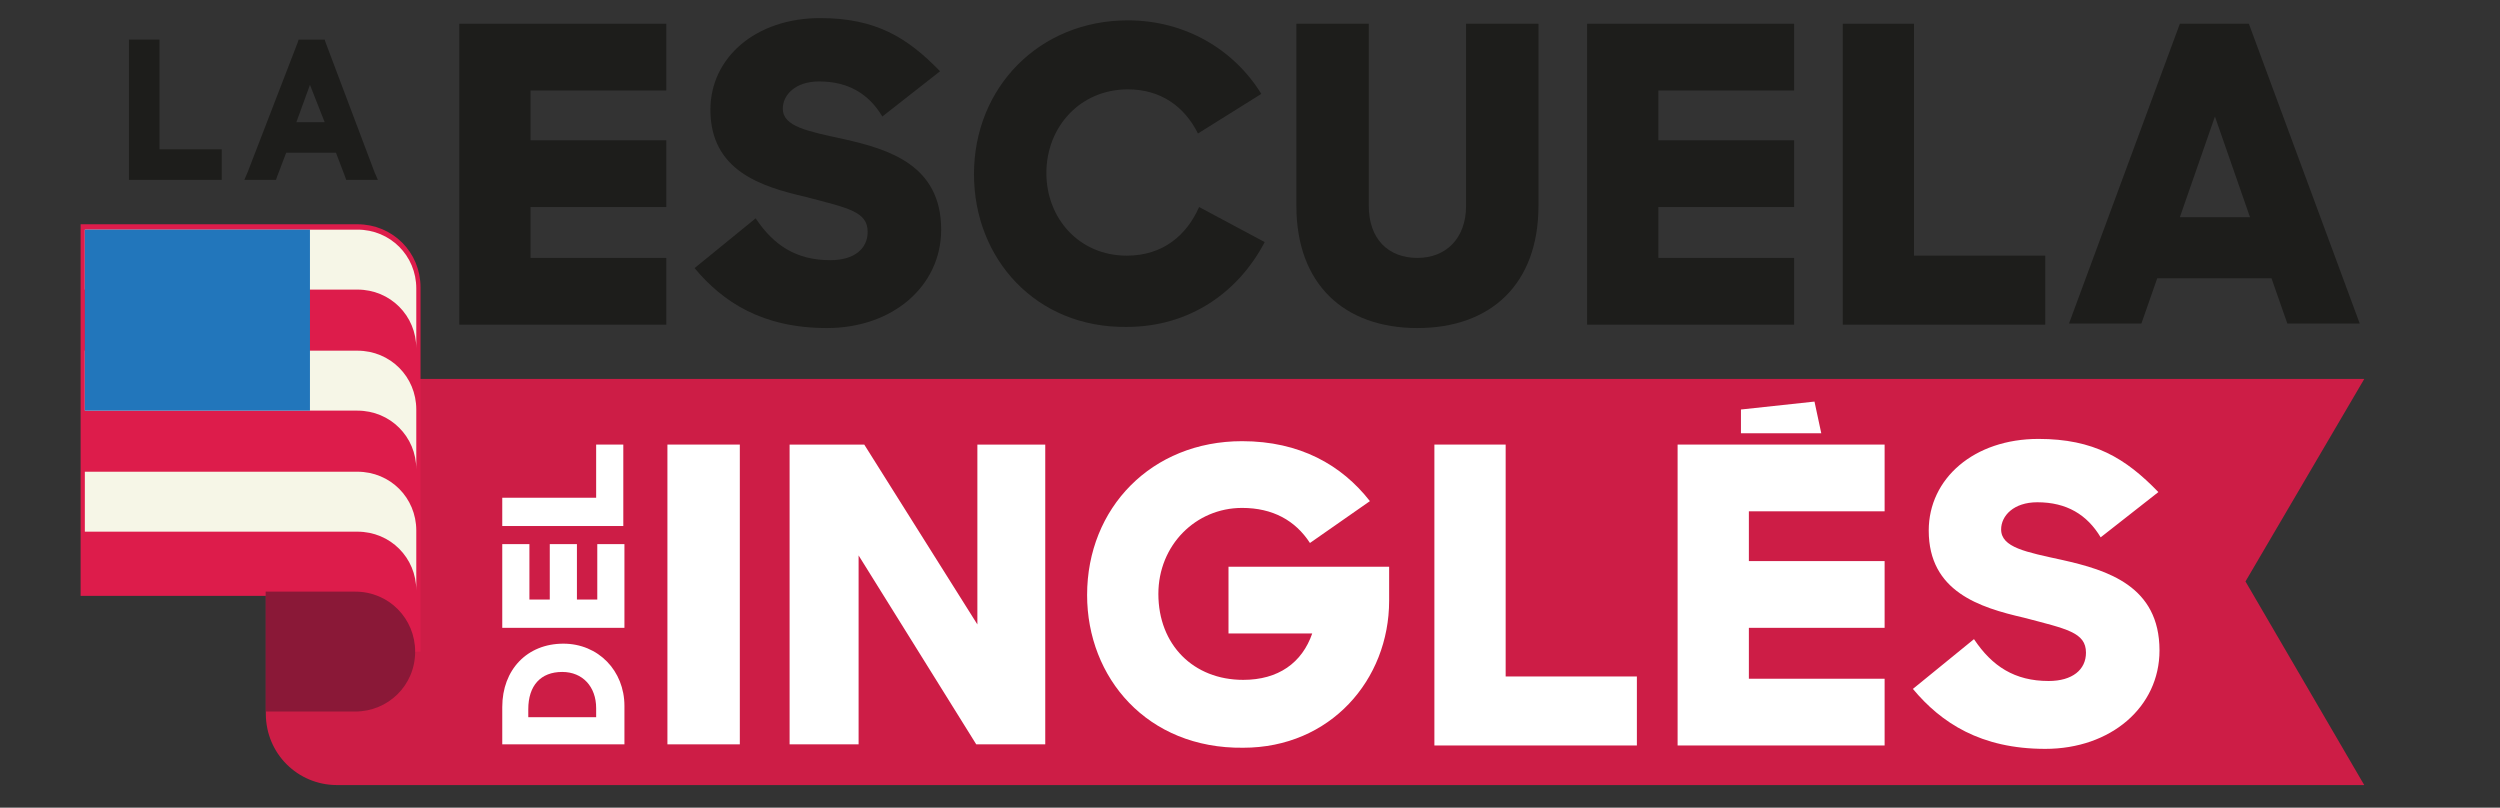
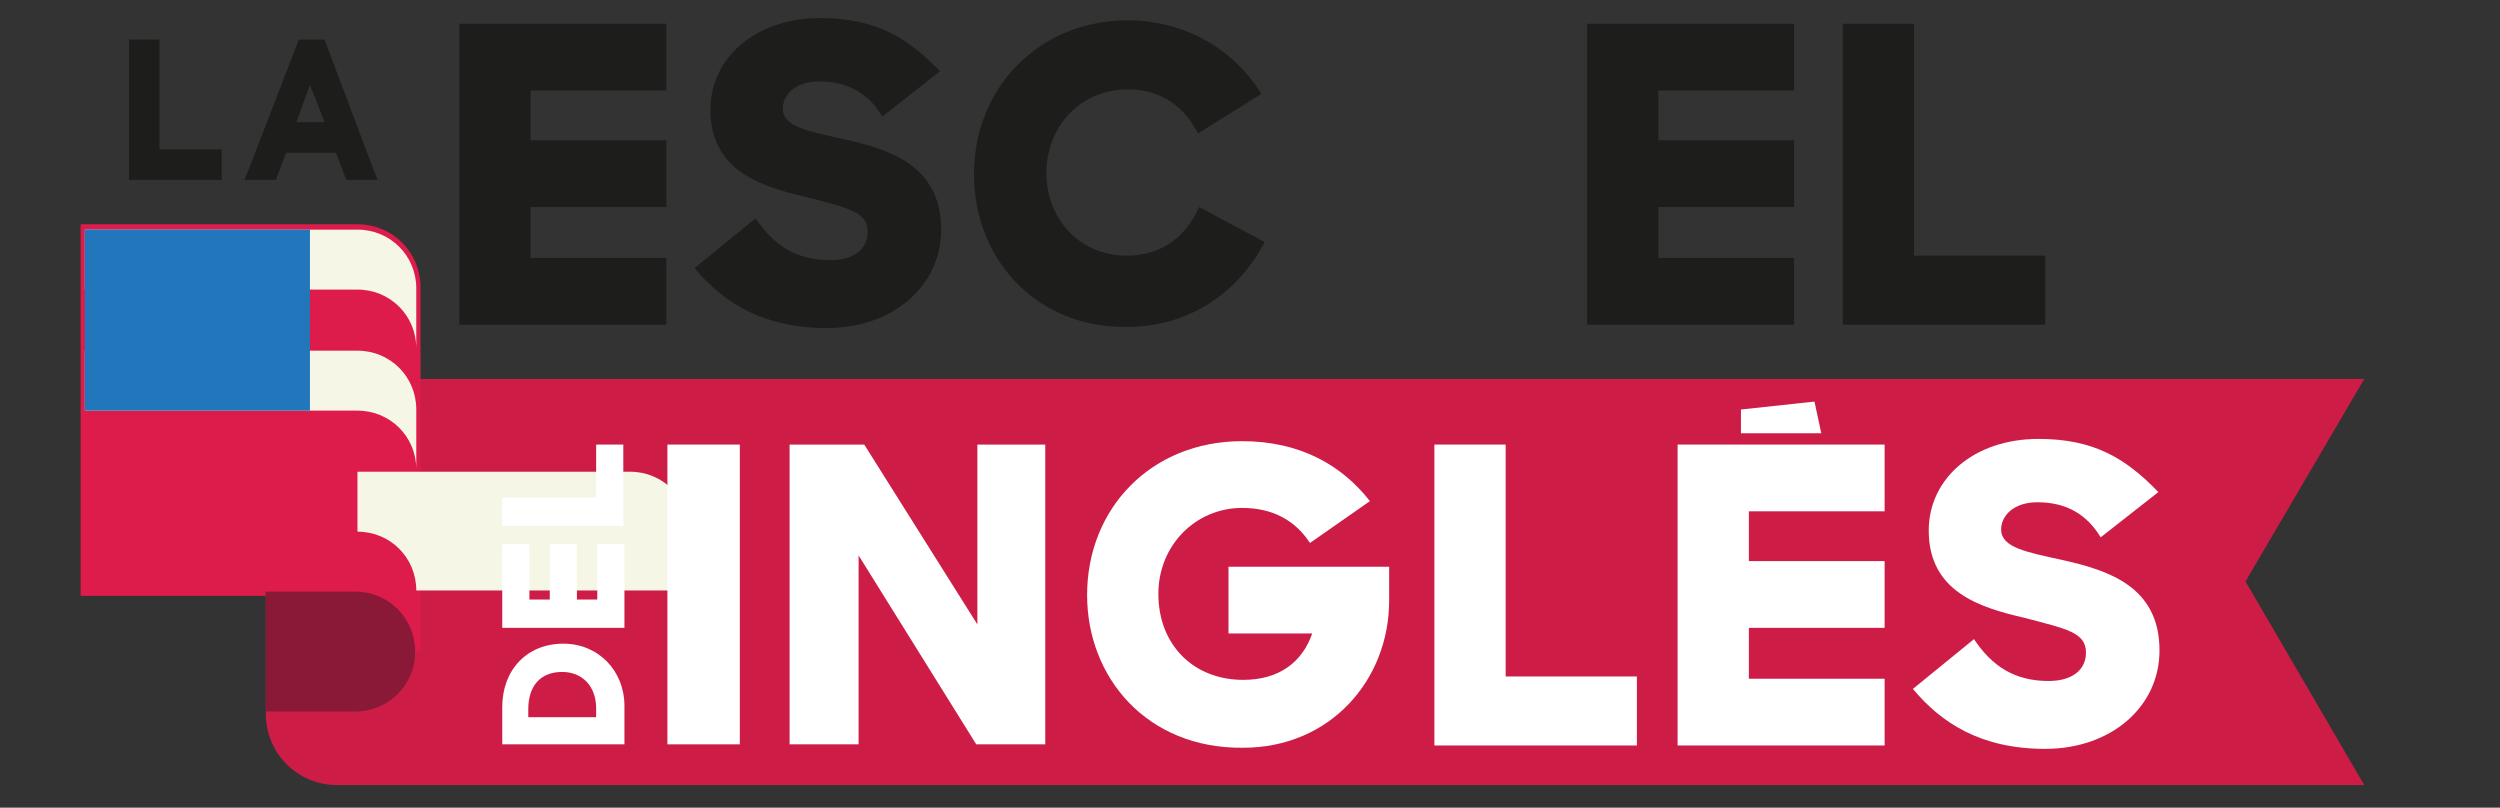
<svg xmlns="http://www.w3.org/2000/svg" version="1.1" id="Capa_1" x="0px" y="0px" viewBox="0 0 221 71.4" style="enable-background:new 0 0 221 71.4;" xml:space="preserve">
  <rect x="0" y="0" width="221" height="71.4" fill="#333333" stroke="none" />
  <style type="text/css">
	.st0{fill:#CD1D46;}
	.st1{fill:#DD1C4B;stroke:#DD1C4B;stroke-width:0.75;stroke-miterlimit:10;}
	.st2{fill:#F6F6E7;}
	.st3{fill:#8A1837;}
	.st4{fill:#2276BB;}
	.st5{fill:#1D1D1B;}
	.st6{fill:#FFFFFF;}
</style>
  <g id="Capa_2_copia">
    <g>
      <g>
        <path class="st0" d="M23.5,33.5H209l-10.5,17.9l10.5,18H29.8c-3.5,0-6.3-2.8-6.3-6.3V33.5z" />
        <g>
          <path class="st1" d="M23.5,52.3h-16V20.2h24.1c2.9,0,5.2,2.3,5.2,5.2v32.2" />
          <path class="st2" d="M36.8,25.5c0-2.9-2.3-5.2-5.2-5.2H7.5v5.3h24.1c2.9,0,5.2,2.3,5.2,5.2V25.5z" />
-           <path class="st2" d="M36.8,52.2c0-2.9-2.3-5.2-5.2-5.2H7.5v-5.3h24.1c2.9,0,5.2,2.3,5.2,5.2V52.2z" />
+           <path class="st2" d="M36.8,52.2c0-2.9-2.3-5.2-5.2-5.2v-5.3h24.1c2.9,0,5.2,2.3,5.2,5.2V52.2z" />
          <path class="st2" d="M7.5,36.3h24.1c2.9,0,5.2,2.3,5.2,5.2v-5.3c0-2.9-2.3-5.2-5.2-5.2H7.5V36.3z" />
          <path class="st3" d="M23.5,52.3h7.9c3,0,5.3,2.4,5.3,5.3c0,3-2.4,5.3-5.3,5.3h-7.9V52.3z" />
          <rect x="7.5" y="20.3" class="st4" width="19.9" height="16" />
        </g>
      </g>
      <g id="ESCUELA">
        <path class="st5" d="M40.6,2.1h18.3V8h-12v4.4h12v5.9h-12v4.5h12v5.9H40.6V2.1z" />
        <path class="st5" d="M61.4,23.7l5.4-4.4c1.6,2.4,3.6,3.7,6.6,3.7c2.1,0,3.3-1,3.3-2.5c0-1.8-1.7-2.1-5.5-3.1     c-3.9-0.9-8.4-2.3-8.4-7.7c0-4.6,4-8.1,9.7-8.1c4.9,0,7.7,1.7,10.6,4.7l-5.1,4c-1.2-2-3-3.1-5.6-3.1c-2.1,0-3.2,1.2-3.2,2.4     c0,1.6,2.2,2,5.4,2.7c4,0.9,8.6,2.3,8.6,8c0,5-4.3,8.7-10.1,8.7C67.4,29,63.9,26.7,61.4,23.7z" />
        <path class="st5" d="M86.1,15.4c0-7.7,5.8-13.6,13.6-13.6c5.1,0,9.4,2.6,11.8,6.5l-5.6,3.5c-1.2-2.4-3.3-3.9-6.2-3.9     c-4.2,0-7.2,3.3-7.2,7.4c0,4,2.9,7.3,7.1,7.3c3.2,0,5.3-1.8,6.4-4.3l5.8,3.1c-2.3,4.4-6.6,7.5-12.2,7.5     C91.6,29,86.1,22.9,86.1,15.4z" />
-         <path class="st5" d="M114.6,18.2V2.1h6.4v16.1c0,2.9,1.7,4.6,4.3,4.6c2.5,0,4.3-1.7,4.3-4.6V2.1h6.4v16.1     c0,6.9-4.2,10.8-10.7,10.8C118.8,29,114.6,25.1,114.6,18.2z" />
        <path class="st5" d="M140.3,2.1h18.3V8h-12v4.4h12v5.9h-12v4.5h12v5.9h-18.3V2.1z" />
        <path class="st5" d="M162.8,2.1h6.4v20.5h11.6v6.1h-17.9V2.1H162.8z" />
-         <path class="st5" d="M192.7,2.1h6.1l9.8,26.5h-6.4l-1.4-4h-10.1l-1.4,4h-6.4L192.7,2.1z M192.7,19.2h6.2l-3.1-8.9L192.7,19.2z" />
      </g>
      <g id="INGLES">
        <path class="st6" d="M59,39.3h6.4v26.5H59V39.3z" />
        <path class="st6" d="M69.8,39.3h6.6l10,15.9V39.3h6v26.5h-6.1L75.9,49.1v16.7h-6.1V39.3z" />
        <path class="st6" d="M96.1,52.6c0-7.7,5.7-13.6,13.7-13.6c5.1,0,8.8,2.1,11.3,5.3l-5.3,3.7c-1.3-2-3.3-3.1-6-3.1     c-4.1,0-7.4,3.3-7.4,7.6c0,4.5,3.1,7.6,7.5,7.6c3.1,0,5.2-1.5,6.1-4.1h-7.4v-5.9h14.2v3c0,7-5.2,13-12.9,13     C101.4,66.2,96.1,59.9,96.1,52.6z" />
        <path class="st6" d="M126.7,39.3h6.4v20.5h11.6v6.1h-17.9V39.3H126.7z" />
        <path class="st6" d="M148.3,39.3h18.3v5.9h-12v4.4h12v5.9h-12V60h12v5.9h-18.3V39.3z" />
        <path class="st6" d="M169.1,60.9l5.4-4.4c1.6,2.4,3.6,3.7,6.6,3.7c2.1,0,3.3-1,3.3-2.5c0-1.8-1.7-2.1-5.5-3.1     c-3.9-0.9-8.4-2.3-8.4-7.7c0-4.6,4-8.1,9.7-8.1c4.9,0,7.7,1.7,10.6,4.7l-5.1,4c-1.2-2-3-3.1-5.6-3.1c-2.1,0-3.2,1.2-3.2,2.4     c0,1.6,2.2,2,5.4,2.7c4,0.9,8.6,2.3,8.6,8c0,5-4.3,8.7-10.1,8.7C175.1,66.2,171.6,63.9,169.1,60.9z" />
        <path class="st6" d="M160.4,35.5l0.6,2.8h-7.1v-2.1L160.4,35.5z" />
      </g>
      <g>
        <path class="st6" d="M49.8,56.9c-3.2,0-5.4,2.3-5.4,5.6v2.8v0.5h0.5h9.8h0.5v-0.5v-2.9C55.2,59.3,52.9,56.9,49.8,56.9z      M46.7,63.4v-0.7c0-2.1,1.1-3.3,3-3.3c1.8,0,3,1.3,3,3.2v0.8H46.7z" />
        <polygon class="st6" points="54.7,55.5 55.2,55.5 55.2,55 55.2,48.6 55.2,48.1 54.7,48.1 53.3,48.1 52.8,48.1 52.8,48.6 52.8,53      51,53 51,48.6 51,48.1 50.5,48.1 49.1,48.1 48.6,48.1 48.6,48.6 48.6,53 46.8,53 46.8,48.6 46.8,48.1 46.3,48.1 44.9,48.1      44.4,48.1 44.4,48.6 44.4,55 44.4,55.5 44.9,55.5    " />
        <polygon class="st6" points="54.6,46.5 55.1,46.5 55.1,46 55.1,39.8 55.1,39.3 54.6,39.3 53.2,39.3 52.7,39.3 52.7,39.8 52.7,44      44.9,44 44.4,44 44.4,44.5 44.4,46 44.4,46.5 44.9,46.5    " />
        <polygon class="st5" points="14.1,13.2 14.1,4 14.1,3.5 13.6,3.5 11.9,3.5 11.4,3.5 11.4,4 11.4,15.4 11.4,15.9 11.9,15.9      19.1,15.9 19.6,15.9 19.6,15.4 19.6,13.7 19.6,13.2 19.1,13.2    " />
        <path class="st5" d="M28.8,3.8l-0.1-0.3h-0.3h-1.7h-0.3l-0.1,0.3l-4.4,11.4l-0.3,0.7h0.7h1.8h0.3l0.1-0.3l0.8-2.1h4.4l0.8,2.1     l0.1,0.3h0.3h1.8h0.7l-0.3-0.7L28.8,3.8z M28.7,10.8h-2.5l1.2-3.3L28.7,10.8z" />
      </g>
    </g>
  </g>
</svg>